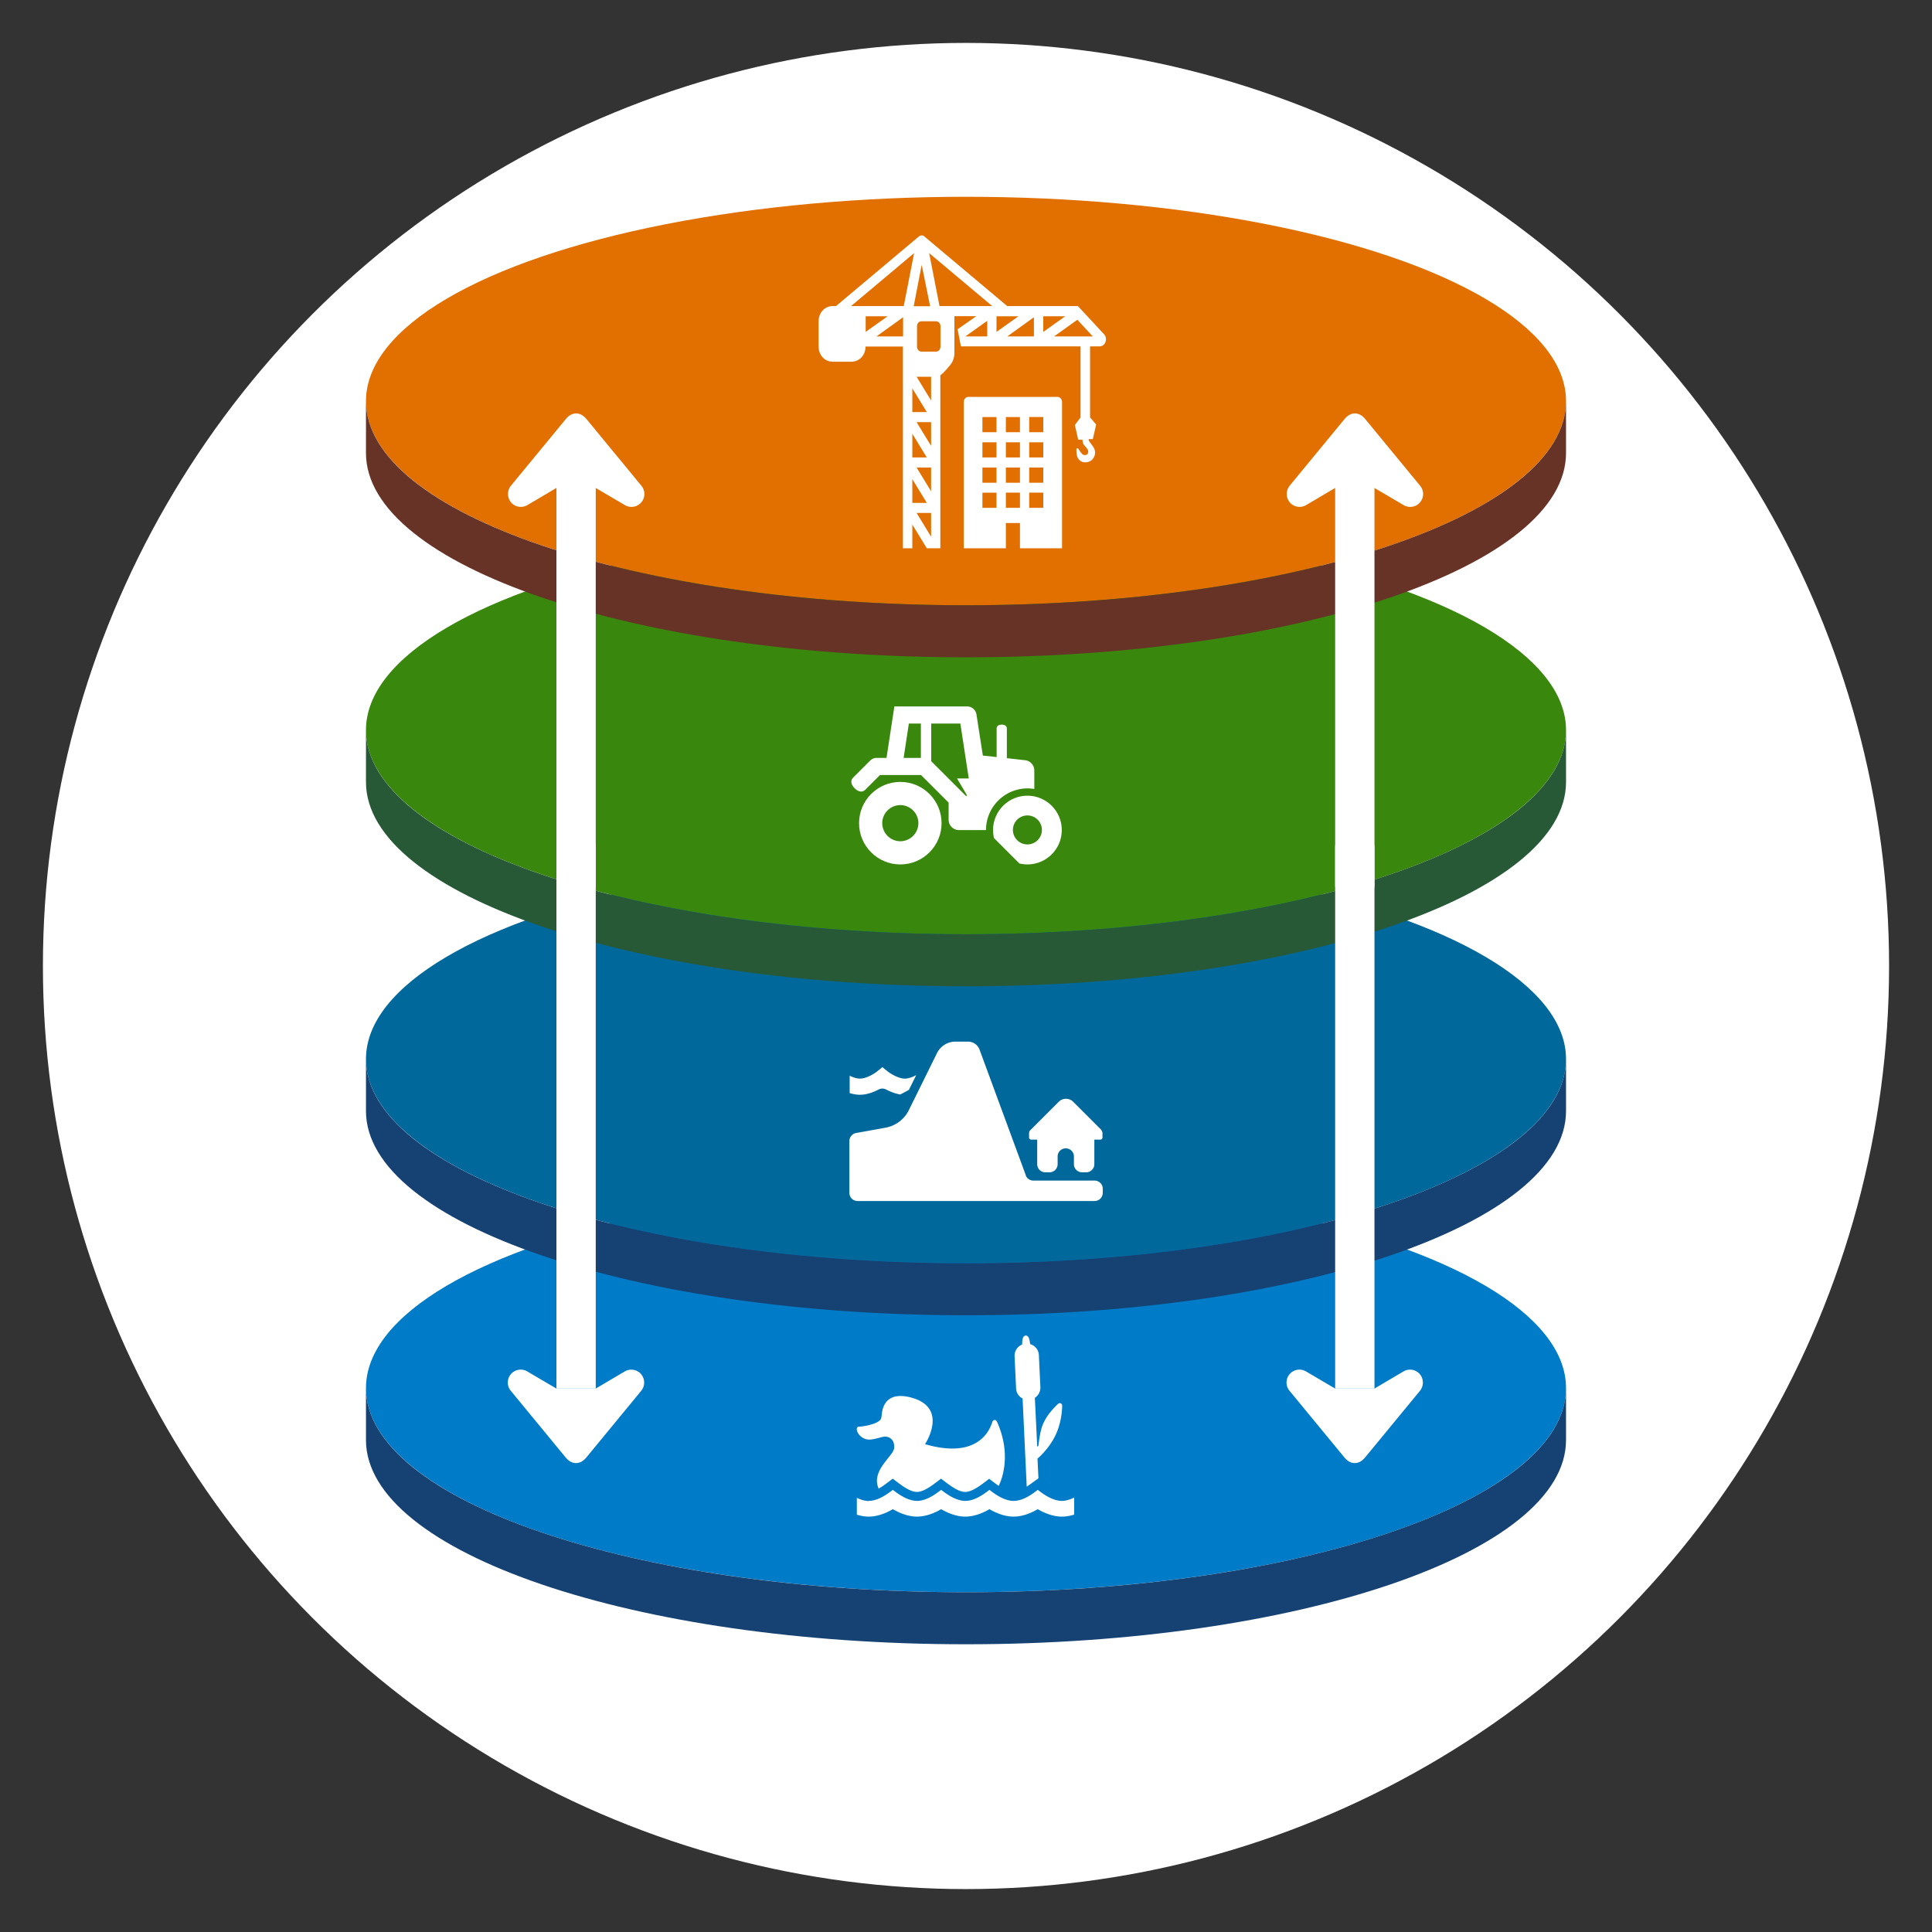
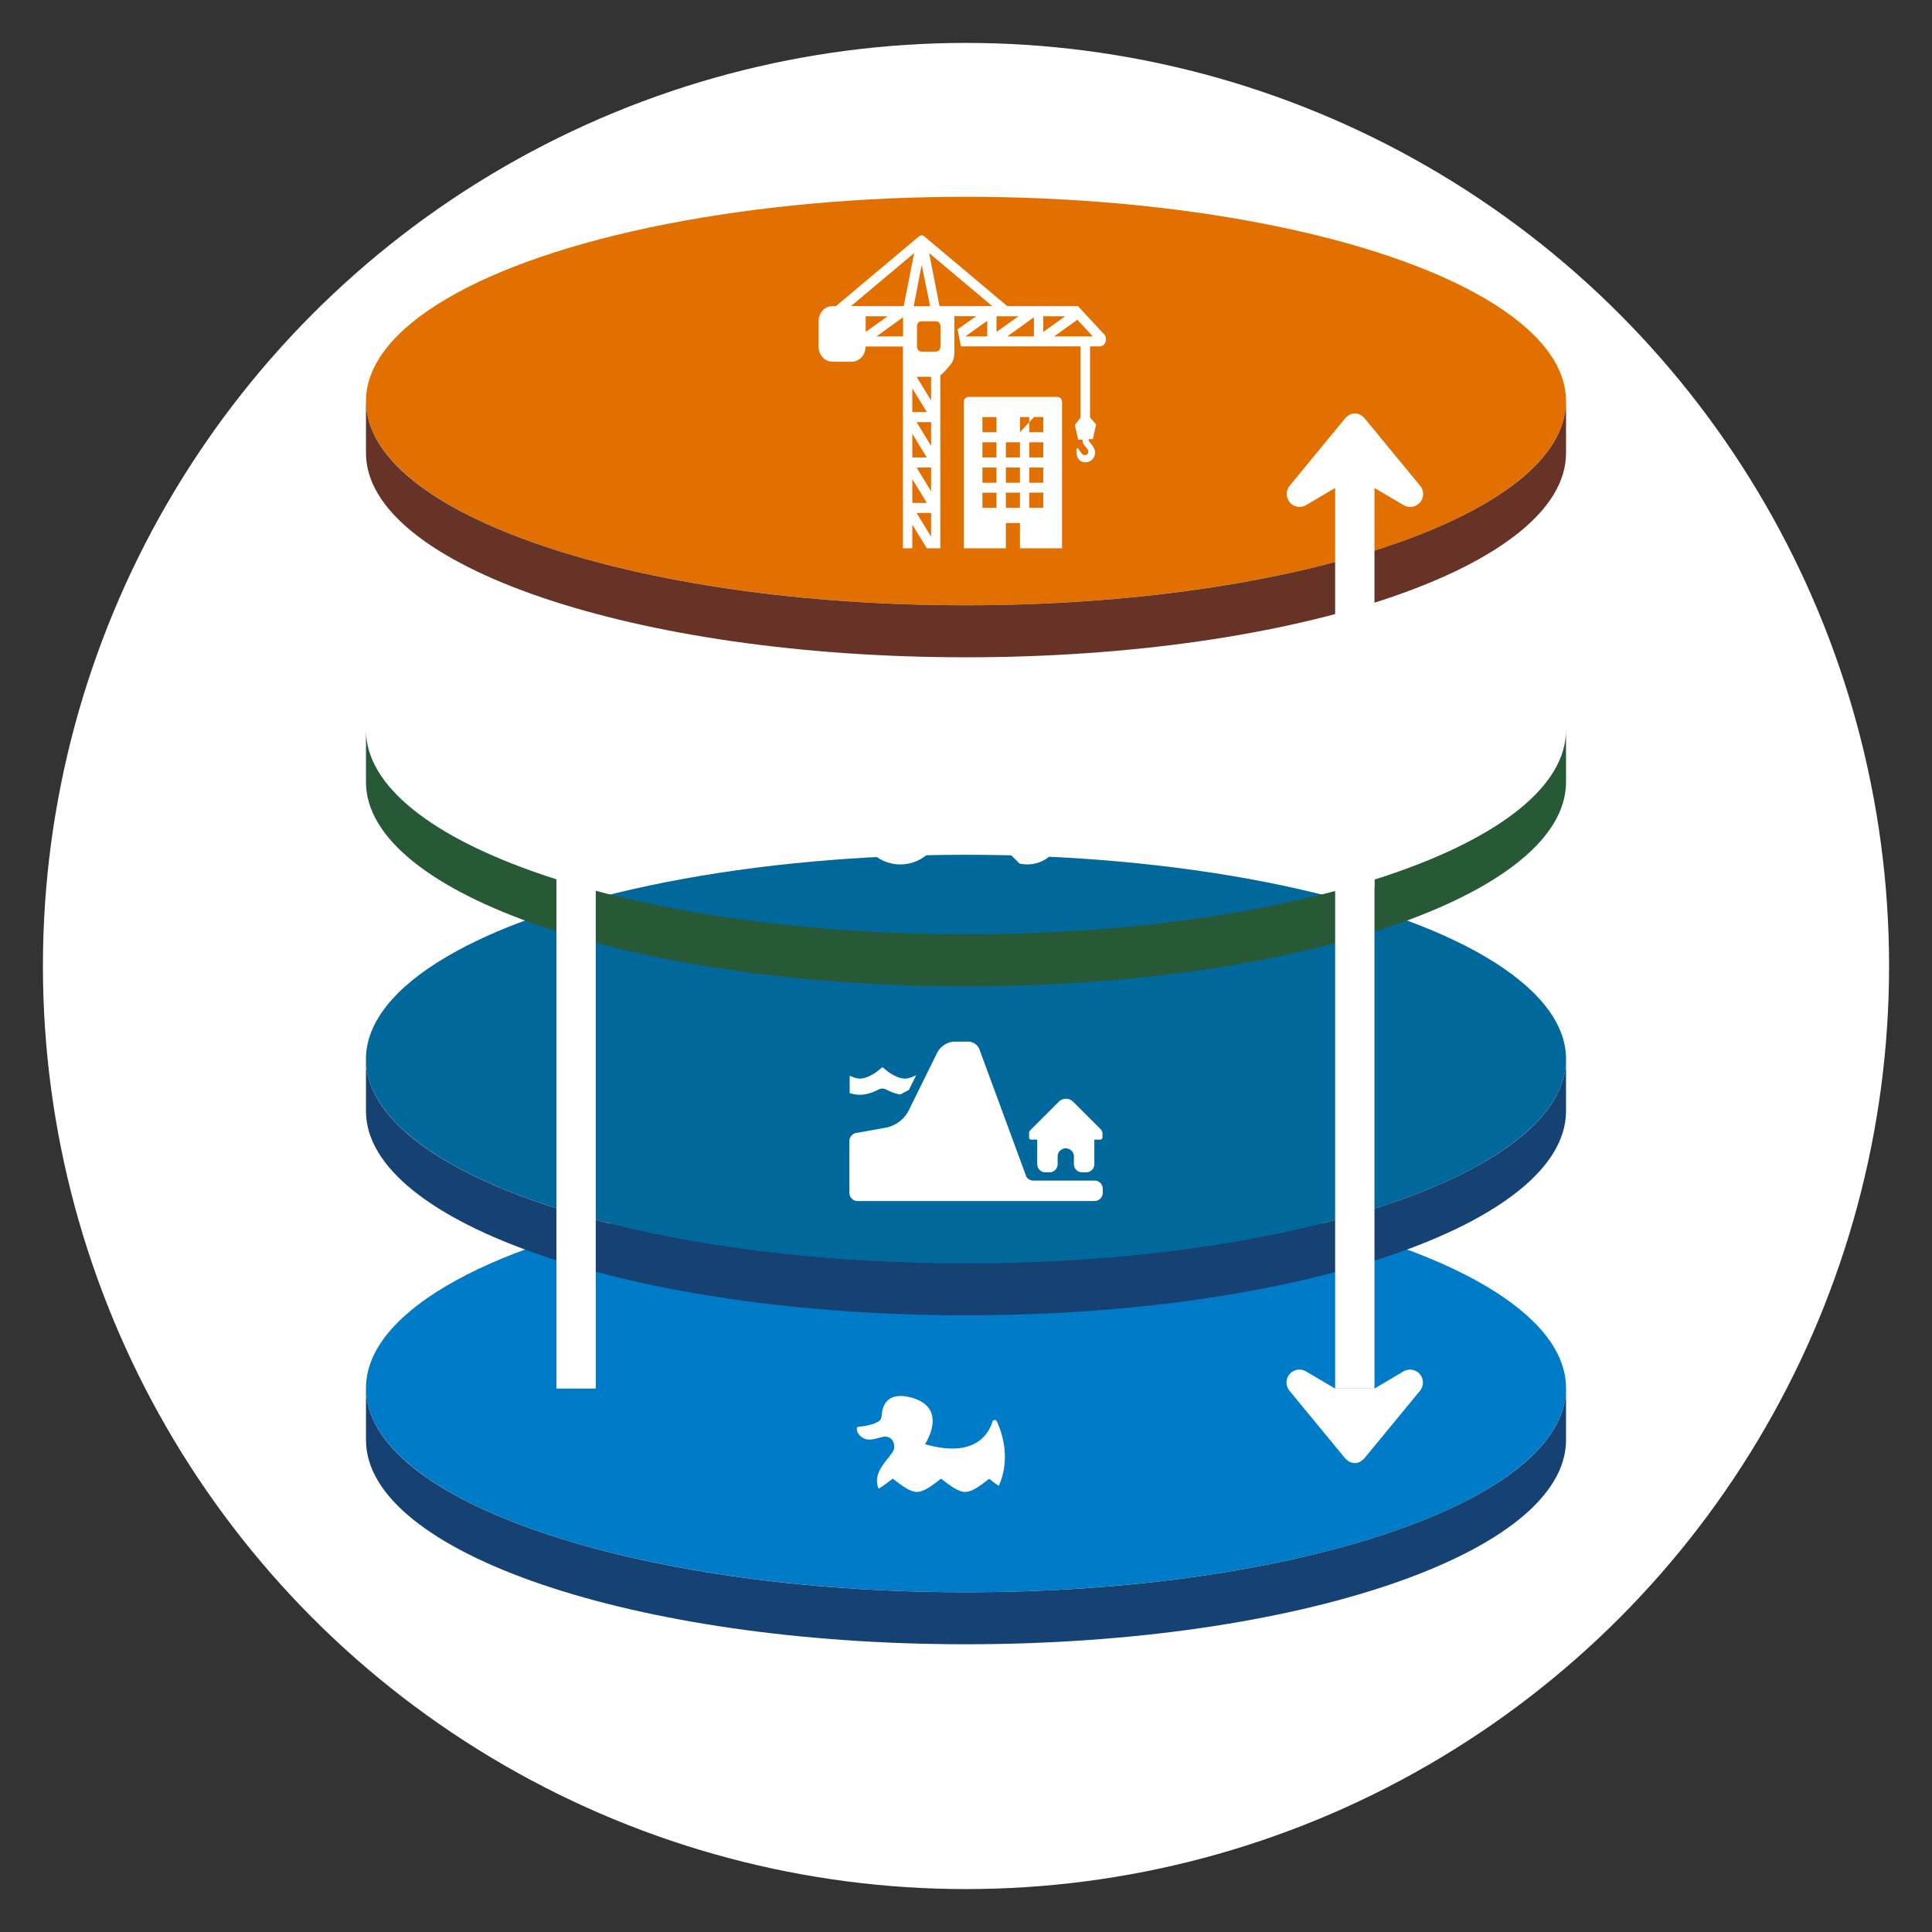
<svg xmlns="http://www.w3.org/2000/svg" id="illustraties" version="1.1" viewBox="0 0 140 140">
  <rect x="0" y="0" width="140" height="140" fill="#333333" stroke="none" />
  <defs>
    <style>.st2{fill:#fff}.st5{fill:#154273}</style>
  </defs>
  <circle cx="70" cy="70" r="66.89" class="st2" />
  <ellipse cx="70" cy="100.58" rx="43.48" ry="14.8" style="fill:#007bc7" />
  <ellipse cx="70" cy="76.74" rx="43.48" ry="14.8" style="fill:#01689b" />
-   <ellipse cx="70" cy="52.9" rx="43.48" ry="14.8" style="fill:#39870c" />
  <ellipse cx="70" cy="29.06" rx="43.48" ry="14.8" style="fill:#e17000" />
  <path d="M26.52 32.83c0 8.17 19.47 14.8 43.48 14.8s43.48-6.62 43.48-14.8v-3.77c0 8.17-19.47 14.8-43.48 14.8s-43.48-6.62-43.48-14.8z" style="fill:#673327" />
  <path d="M26.52 56.67c0 8.17 19.47 14.8 43.48 14.8s43.48-6.62 43.48-14.8V52.9c0 8.17-19.47 14.8-43.48 14.8s-43.48-6.62-43.48-14.8z" style="fill:#275937" />
  <path d="M26.52 80.51c0 8.17 19.47 14.8 43.48 14.8s43.48-6.62 43.48-14.8v-3.77c0 8.17-19.47 14.8-43.48 14.8s-43.48-6.62-43.48-14.8zM26.52 104.35c0 8.17 19.47 14.8 43.48 14.8s43.48-6.62 43.48-14.8v-3.77c0 8.17-19.47 14.8-43.48 14.8s-43.48-6.62-43.48-14.8z" class="st5" />
  <path d="M65.24 56.66c-1.65 0-2.99 1.34-2.99 2.99s1.34 2.99 2.99 2.99 2.99-1.34 2.99-2.99-1.34-2.99-2.99-2.99m0 4.3c-.72 0-1.31-.59-1.31-1.31s.59-1.31 1.31-1.31 1.31.59 1.31 1.31-.59 1.31-1.31 1.31" class="st2" />
-   <path d="M74.45 57.13c.17 0 .34.02.5.04v-1.34c0-.38-.29-.7-.66-.74l-1.33-.15V52.8c0-.21-.17-.29-.37-.29s-.37.08-.37.29v2.06l-1-.11-.46-2.97a.69.69 0 0 0-.69-.59h-5.26l-.57 3.73h-.73c-.16 0-.32.07-.44.18l-1.24 1.24c-.24.24-.14.54.1.78s.54.34.78.1l1.06-1.06h2.97l2 2v1.24c0 .41.33.75.75.75h1.96c0-1.67 1.35-3.02 3.02-3.02m-7.74-2.21h-1.25l.38-2.49h.87zm3.31 2.67c.04.07-.02.11-.02.11l-2.54-2.54v-2.73h2.11l.61 3.98h-.85s.66 1.11.7 1.18" class="st2" />
  <path d="M74.45 57.66a2.49 2.49 0 0 0-2.42 3.07l1.84 1.84a2.49 2.49 0 0 0 3.07-2.42 2.49 2.49 0 0 0-2.49-2.49m0 3.53a1.05 1.05 0 1 1 0-2.1 1.05 1.05 0 0 1 0 2.1M79.83 81.9l-2.06-2.06a.74.74 0 0 0-1.05 0l-2.06 2.06q-.09.09-.09.21v.32c0 .08.07.15.15.15h.44v1.78c0 .33.27.59.59.59h.3c.33 0 .59-.27.59-.59v-.59a.591.591 0 0 1 1.18 0v.59c0 .33.27.59.59.59h.3c.33 0 .59-.27.59-.59v-1.78h.44c.08 0 .15-.07.15-.15v-.32q0-.12-.09-.21M65.57 78.16c-.49 0-1.08-.39-1.26-.53l-.37-.3-.37.3c-.18.15-.77.53-1.26.53-.24 0-.51-.1-.74-.21v1.26c.23.07.48.12.74.12.51 0 .99-.19 1.36-.38.17-.09.37-.09.54 0 .29.15.65.3 1.03.36l.62-.33.53-1.07c-.25.13-.55.25-.82.25" class="st2" />
  <path d="m74.34 85.18-3.37-9.15a.89.89 0 0 0-.82-.55h-.92c-.56 0-1.08.32-1.33.83l-2.04 4.13c-.33.68-.97 1.15-1.71 1.28l-2.11.38c-.28.05-.49.3-.49.58v3.76c0 .33.27.59.59.59h17.18c.33 0 .59-.27.59-.59v-.3c0-.33-.27-.59-.59-.59h-4.44a.6.6 0 0 1-.55-.37M71.69 107.15c-.54.41-1.2.96-1.75.96s-1.24-.58-1.75-.96c-.54.41-1.2.96-1.75.96s-1.24-.58-1.75-.96c-.5.38-.73.56-1.02.72-.58-1.31 1.08-2.36 1.12-2.93.03-.36-.08-.58-.26-.71-.41-.29-.71 0-1.41.08-.79.1-1.24-.77-.94-.92.5-.03 1.31-.19 1.6-.49.11-.11.1-.33.14-.58.05-.29.27-1.5 2.02-1.07 2.89.71 1.09 3.4 1.09 3.4 3.65 1.06 4.64-.81 4.88-1.62.05-.16.26-.18.33-.02 1.05 2.33.4 4.11.13 4.66-.14-.09-.56-.41-.7-.52" class="st2" />
-   <path d="M62.95 108.76c.72 0 1.43-.56 1.75-.8.29.22 1.02.8 1.75.8s1.43-.56 1.75-.8c.29.22 1.02.8 1.75.8s1.43-.56 1.75-.8c.29.22 1.01.8 1.75.8s1.43-.56 1.75-.8c.29.22 1.02.8 1.75.8.3 0 .62-.11.89-.24v1.23c-.27.09-.58.15-.89.15-.7 0-1.36-.31-1.75-.54-.39.23-1.05.54-1.75.54s-1.36-.31-1.75-.54c-.39.23-1.05.54-1.75.54s-1.36-.31-1.75-.54c-.39.23-1.05.54-1.75.54s-1.36-.31-1.75-.54c-.39.23-1.05.54-1.75.54-.3 0-.59-.06-.86-.14v-1.22c.26.12.57.23.86.23M75.18 105.69l.07 1.43c-.13.1-.71.52-.85.61l-.3-6.39a.85.85 0 0 1-.47-.73l-.11-2.33a.87.87 0 0 1 .55-.85c0-.52.11-.64.26-.65.14 0 .26.1.32.62.35.1.61.41.63.79l.11 2.33c.01.32-.15.61-.4.77l.17 3.53s.07 0 .09-.08c0 0 .09-.87.26-1.36.28-.79.84-1.34 1.16-1.65.12-.11.3-.03.3.14-.01.45-.09 1.23-.42 1.99-.41.94-1.09 1.59-1.35 1.82M40.32 100.62l-2.11-1.24a.935.935 0 0 0-1.19 1.41l3.96 4.81c.18.22.43.42.76.42s.58-.2.76-.42l3.96-4.81a.95.95 0 0 0 0-1.21.935.935 0 0 0-1.19-.2l-2.1 1.24M43.17 35.36l2.11 1.24a.935.935 0 0 0 1.19-1.41l-3.96-4.81c-.18-.22-.43-.42-.76-.42s-.58.2-.76.42l-3.96 4.81a.95.95 0 0 0 0 1.21c.29.35.8.43 1.19.2l2.1-1.24v28.76c0 .78.65.94 1.43.94s1.42-.16 1.42-.94z" class="st2" />
  <path d="M43.17 100.62V61.4c0-.78-.65-.94-1.43-.94s-1.42.16-1.42.94v39.22M96.75 100.62l-2.11-1.24a.935.935 0 0 0-1.19 1.41l3.96 4.81c.18.22.43.42.76.42s.58-.2.76-.42l3.96-4.81a.95.95 0 0 0 0-1.21.935.935 0 0 0-1.19-.2l-2.1 1.24M99.6 35.36l2.11 1.24a.935.935 0 0 0 1.19-1.41l-3.96-4.81c-.18-.22-.43-.42-.76-.42s-.58.2-.76.42l-3.96 4.81a.95.95 0 0 0 0 1.21c.29.35.8.43 1.19.2l2.1-1.24v28.76c0 .78.65.94 1.43.94s1.42-.16 1.42-.94z" class="st2" />
  <path d="M99.6 100.62V61.4c0-.78-.65-.94-1.43-.94s-1.42.16-1.42.94v39.22M80.01 24.23l-1.9-2.05h-5.12l-6-5.04c-.1-.11-.27-.11-.41 0l-6 5.04h-.24c-.58 0-1.02.48-1.02 1.1v1.83c0 .62.44 1.1 1.02 1.1h1.36c.58 0 1.02-.48 1.02-1.1h2.71v14.62h.68v-1.72l1.05 1.72h.98V27.19c.14-.07.51-.48.61-.62.27-.26.41-.62.41-.99v-2.67h1.59l-1.36.95.24 1.24h8.67v5.15l-.41.55.24 1.06h.31c0 .15.03.26.1.37.1.11.2.22.27.33s.07.26-.03.37c-.1.07-.27.07-.37-.04s-.17-.22-.27-.37c-.03-.07-.14-.04-.14.04 0 .15 0 .44.1.62.24.44.78.37 1.02.15.3-.29.27-.66.14-.88-.1-.18-.24-.33-.34-.48-.03-.04-.03-.07-.03-.15h.3l.24-1.06-.44-.51V25.1h.68c.2 0 .37-.11.44-.33.07-.18.03-.4-.1-.55m-13.22-5.03.61 3h-1.19zm-1.35 5.19h-1.93l1.93-1.39zm-2.71-.33v-1.13h1.59zm2.77-1.87h-3.83l4.57-3.84-.75 3.84Zm1.66 7.68h-1.05v-1.72zm0 3.29h-1.05v-1.72zm-1.05 1.57 1.05 1.72h-1.05zm1.36 4.17-1.05-1.72h1.05zm0-3.29-1.05-1.72h1.05zm0-3.29-1.05-1.72h1.05zm0-3.29-1.05-1.72h1.05zm.68-3.91c0 .22-.14.37-.34.37h-1.02c-.2 0-.34-.15-.34-.37v-1.46c0-.22.14-.37.34-.37h1.02c.2 0 .34.15.34.37zm3.39-.73h-1.59l1.59-1.13zm-3.46-2.2-.75-3.84 4.57 3.84h-3.83Zm4.13.74h1.59l-1.59 1.13zm2.71 1.46h-1.93l1.93-1.39zm.68-1.46h1.59l-1.59 1.13zm.78 1.46 1.69-1.21 1.12 1.21z" class="st2" />
-   <path d="M76.62 28.76h-6.44c-.19 0-.34.16-.34.37v10.6h3.05V37.9h1.02v1.83h3.05v-10.6c0-.2-.15-.37-.34-.37m-4.41 8.04h-1.02v-1.1h1.02zm0-1.82h-1.02v-1.1h1.02zm0-1.83h-1.02v-1.1h1.02zm0-1.83h-1.02v-1.1h1.02zm1.7 5.48h-1.02v-1.1h1.02zm0-1.82h-1.02v-1.1h1.02zm0-1.83h-1.02v-1.1h1.02zm0-1.83h-1.02v-1.1h1.02zm1.69 5.48h-1.02v-1.1h1.02zm0-1.82h-1.02v-1.1h1.02zm0-1.83h-1.02v-1.1h1.02zm0-1.83h-1.02v-1.1h1.02z" class="st2" />
+   <path d="M76.62 28.76h-6.44c-.19 0-.34.16-.34.37v10.6h3.05V37.9h1.02v1.83h3.05v-10.6c0-.2-.15-.37-.34-.37m-4.41 8.04h-1.02v-1.1h1.02zm0-1.82h-1.02v-1.1h1.02zm0-1.83h-1.02v-1.1h1.02zm0-1.83h-1.02v-1.1h1.02zm1.7 5.48h-1.02v-1.1h1.02zm0-1.82h-1.02v-1.1h1.02zm0-1.83h-1.02v-1.1h1.02zm0-1.83v-1.1h1.02zm1.69 5.48h-1.02v-1.1h1.02zm0-1.82h-1.02v-1.1h1.02zm0-1.83h-1.02v-1.1h1.02zm0-1.83h-1.02v-1.1h1.02z" class="st2" />
</svg>